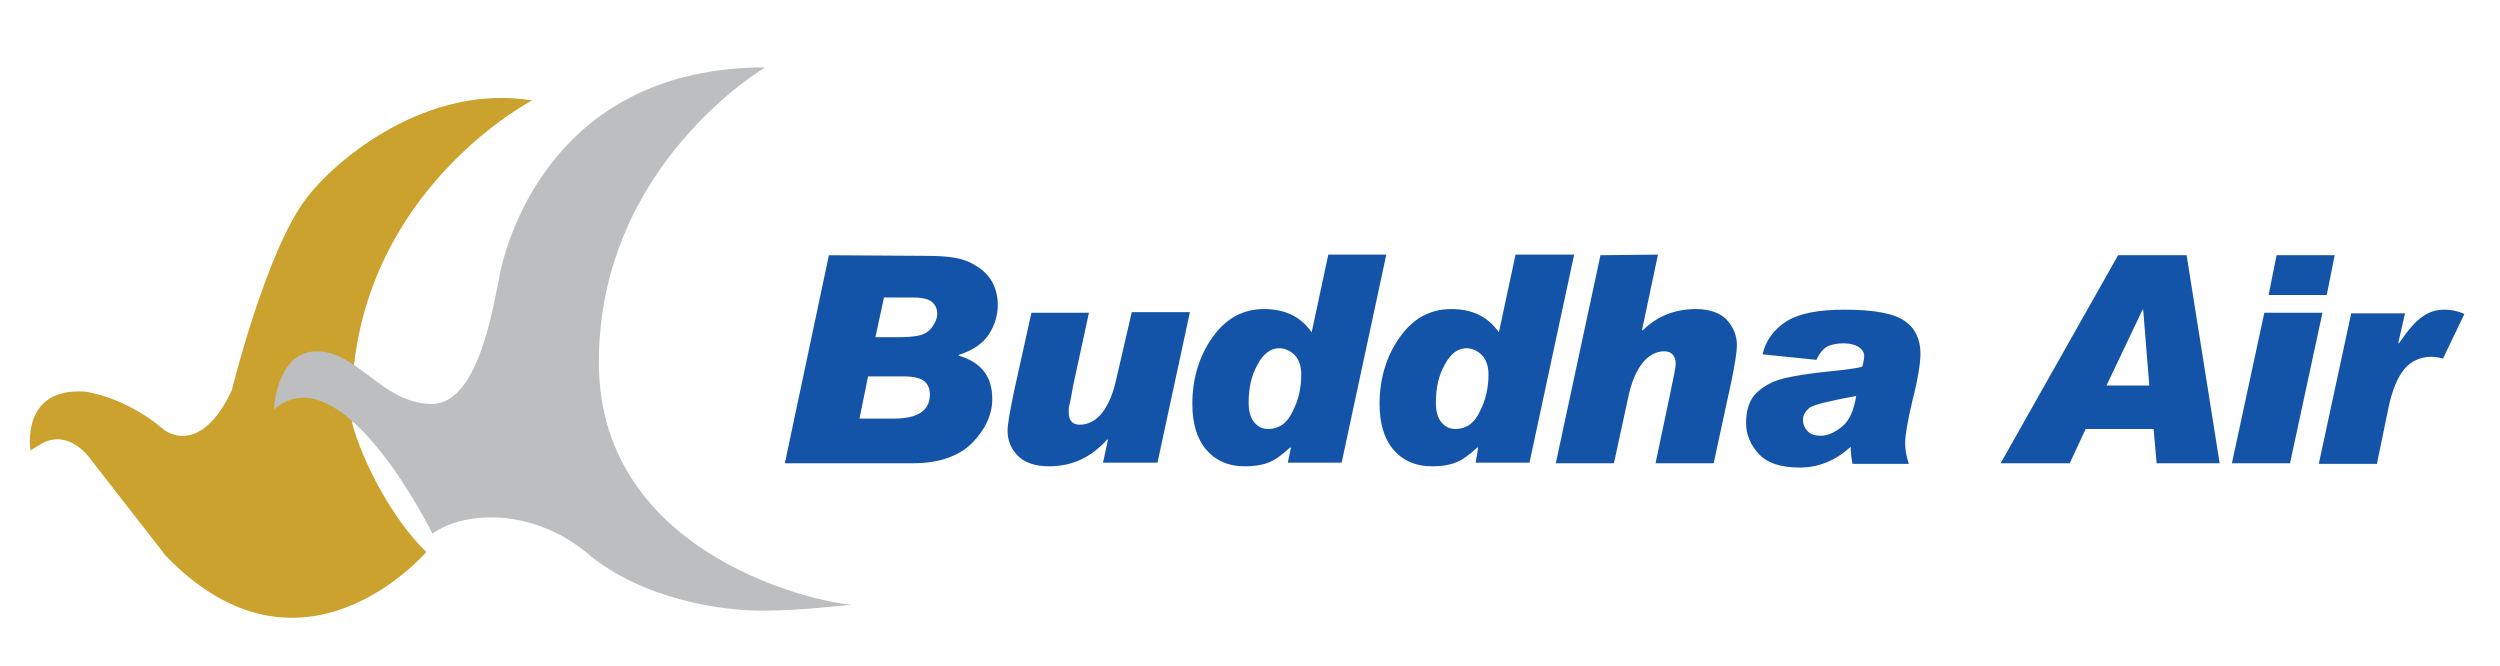
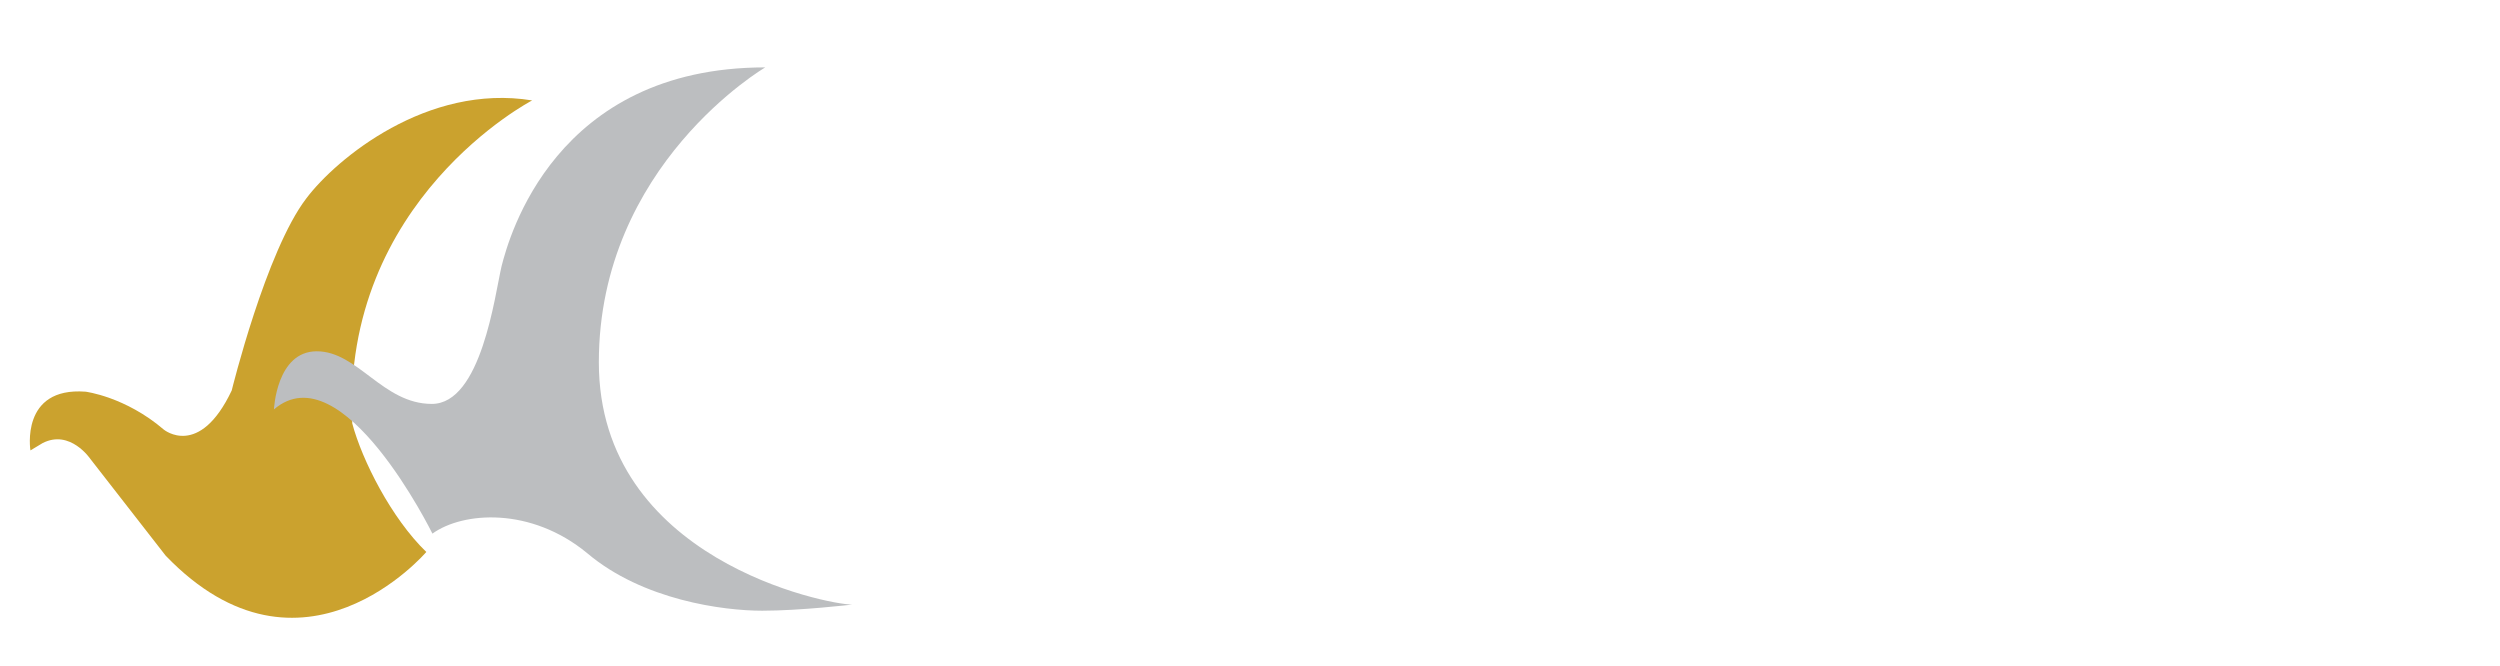
<svg xmlns="http://www.w3.org/2000/svg" version="1.1" id="Layer_1" x="0px" y="0px" viewBox="0 0 409 109" style="enable-background:new 0 0 409 109;" xml:space="preserve">
  <style type="text/css">
	.st0{fill-rule:evenodd;clip-rule:evenodd;fill:#CBA22E;}
	.st1{fill-rule:evenodd;clip-rule:evenodd;fill:#1354A8;}
	.st2{fill-rule:evenodd;clip-rule:evenodd;fill:#BCBEC0;}
</style>
  <g transform="matrix(1.001 0 0 1.001 79.853 154.968)">
    <path class="st0" d="M-74.8-81.2c0,0-1.7-10.4,9-9.6c0,0,6.5,0.8,12.8,6.2c0,0,5.8,4.8,11.1-6.4c0,0,5.6-22.8,12.2-31.4   c4.9-6.5,19.8-18.8,36.9-16c0,0-31.2,16.2-29.4,52.8c1.6,6,6.4,15.5,12.1,21c0,0-20.3,23.8-42.6,0.6L-65-79.8c0,0-3.3-4.9-7.8-2.6   L-74.8-81.2z" />
-     <path class="st1" d="M55.7-113.1l-7.2,34h20.9c4.2,0,7.4-1.1,9.6-3.2c2.2-2.2,3.4-4.7,3.4-7.3c0-3.7-1.8-6-5.5-7.1v-0.1   c2.2-0.7,3.9-1.8,4.9-3.3c1-1.5,1.5-3.2,1.5-4.9c0-1.3-0.3-2.6-0.9-3.7c-0.6-1.1-1.5-2-2.7-2.7c-1.1-0.7-2.3-1.1-3.5-1.3   c-1.2-0.2-2.8-0.3-4.7-0.3L55.7-113.1z M137.3-113.1l-2.7,12.6c-1.8-2.6-4.4-3.8-7.8-3.8c-3.4,0-6.2,1.5-8.4,4.6   c-2.2,3.1-3.3,6.8-3.3,10.9c0,3.1,0.7,5.6,2.2,7.4c1.5,1.8,3.6,2.8,6.4,2.8c1.5,0,2.8-0.2,3.8-0.6c1.1-0.4,2.3-1.3,3.6-2.5l0.1,0.1   l-0.5,2.4h8.8l7.3-34H137.3z M167.9-113.1l-2.7,12.6c-1.8-2.6-4.4-3.8-7.8-3.8c-3.4,0-6.2,1.5-8.4,4.6c-2.2,3.1-3.3,6.8-3.3,10.9   c0,3.1,0.7,5.6,2.2,7.4c1.5,1.8,3.6,2.8,6.4,2.8c1.5,0,2.8-0.2,3.8-0.6c1.1-0.4,2.3-1.3,3.6-2.5l0.1,0.1l-0.4,2.4h8.8l7.3-34H167.9   z M181.8-113.1l-7.3,34h9.5l2.3-10.6c0.5-2.5,1.3-4.4,2.3-5.7c1-1.3,2.3-2,3.6-2c1.2,0,1.9,0.7,1.9,2.1c0,0.4-0.3,2-0.9,4.8   l-2.4,11.4h9.5l2.9-13.4c0.6-2.9,0.9-4.9,0.9-5.9c0-1.6-0.6-3-1.7-4.2c-1.1-1.1-2.8-1.7-5-1.7c-3.5,0-6.4,1.2-8.7,3.5l-0.1-0.1   l2.6-12.3L181.8-113.1z M266.4-113.1l-19.2,34h11.3l2.6-5.6h11.1l0.5,5.6h10.3l-5.4-34L266.4-113.1z M292.3-113.1l-1.3,6.5h9.5   l1.3-6.5H292.3z M64.7-106.2h4.5c1.6,0,2.7,0.2,3.3,0.7c0.6,0.5,0.9,1.1,0.9,2c0,0.7-0.3,1.4-0.8,2.1c-0.5,0.7-1.2,1.2-2.1,1.4   c-0.8,0.2-2,0.3-3.6,0.3h-3.6L64.7-106.2z M221.7-104.2c-4.3,0-7.4,0.6-9.5,1.9c-2,1.3-3.4,3.1-3.9,5.4l8.8,0.9   c0.5-1.1,1.1-1.8,1.8-2.2c0.7-0.3,1.5-0.5,2.6-0.5c1,0,1.9,0.2,2.5,0.6c0.6,0.4,0.9,0.9,0.9,1.5c0,0.4-0.1,0.9-0.3,1.7   c-0.9,0.3-2.7,0.5-5.5,0.8c-3.1,0.3-5.5,0.7-7.2,1.1c-1.8,0.4-3.3,1.2-4.5,2.3c-1.2,1.1-1.8,2.8-1.8,5c0,1.9,0.7,3.6,2.1,5.1   c1.4,1.5,3.6,2.2,6.7,2.2c3,0,5.8-1.1,8.3-3.4c0,0.9,0.1,1.8,0.3,2.8h9.2c-0.4-1.2-0.6-2.3-0.6-3.4c0-1.3,0.4-3.6,1.2-7   c0.9-3.5,1.3-6.1,1.3-7.6c0-2.3-0.8-4.1-2.5-5.3C229.8-103.6,226.5-104.2,221.7-104.2L221.7-104.2z M270.4-104.2h0.1l1,12.4h-7   L270.4-104.2z M319.8-104.2c-1.3,0-2.5,0.3-3.6,1.1c-1.1,0.7-2.4,2.2-3.9,4.4l-0.1-0.1l1.1-4.8h-8.8l-5.3,24.6h9.5l1.9-9.2   c0.6-2.9,1.5-5,2.6-6.3c1.1-1.3,2.6-2,4.4-2c0.6,0,1.2,0.1,1.9,0.3l3.5-7.3C321.9-104,320.8-104.2,319.8-104.2L319.8-104.2z    M88.8-103.7l-2.9,13.1c-0.6,3-1,5.1-1,6.2c0,1.6,0.6,3,1.7,4.1c1.1,1.1,2.8,1.7,5.1,1.7c3.8,0,6.9-1.5,9.5-4.4l0.1,0.1l-0.8,3.7   h8.9l5.3-24.6h-9.5L102.7-93c-0.5,2.4-1.3,4.3-2.3,5.6c-1,1.3-2.3,2-3.7,2c-1.2,0-1.8-0.7-1.8-2v-0.1c0-0.4,0-0.8,0.1-1.1   c0.1-0.3,0.3-1.3,0.6-3.1l2.6-12H88.8z M290.3-103.7l-5.3,24.6h9.5l5.3-24.6H290.3z M129.3-97.9c0.9,0,1.8,0.4,2.5,1.1   c0.7,0.7,1.1,1.8,1.1,3.2c0,2-0.4,4.1-1.4,6c-0.9,2-2.3,2.9-4,2.9c-1,0-1.7-0.4-2.3-1.1c-0.6-0.7-0.9-1.8-0.9-3.2   c0-2.5,0.5-4.6,1.5-6.3C126.7-97,127.9-97.9,129.3-97.9L129.3-97.9z M159.9-97.9c0.9,0,1.8,0.4,2.5,1.1c0.7,0.7,1.1,1.8,1.1,3.2   c0,2-0.4,4.1-1.4,6c-0.9,2-2.3,2.9-4,2.9c-1,0-1.7-0.4-2.3-1.1c-0.6-0.7-0.9-1.8-0.9-3.2c0-2.5,0.5-4.6,1.5-6.3   C157.3-97,158.5-97.9,159.9-97.9L159.9-97.9z M62.1-93.3h5.7c1.8,0,2.9,0.3,3.5,0.8c0.6,0.5,0.9,1.2,0.9,2.2c0,2.6-2,3.9-5.9,3.9   h-5.6L62.1-93.3z M223.6-90.1c-0.4,2.4-1.1,4-2.3,5c-1.2,1-2.4,1.5-3.5,1.5c-0.9,0-1.6-0.2-2.1-0.7c-0.5-0.5-0.8-1.1-0.8-1.9   c0-0.8,0.4-1.4,1.1-2C216.8-88.7,219.3-89.3,223.6-90.1z" />
    <path class="st2" d="M-35-87.9c0,0,0.4-9.5,7-9.5c6.7,0,10.8,8.6,18.8,8.6c8.1,0,10.3-17.8,11.4-22.5c1.2-4.7,8.7-32.5,43.1-32.5   c0,0-27.2,15.9-27.2,48.2S55.5-56,59.5-56c0,0-8.5,1-14.7,1c-6.3,0-19.5-1.7-28.6-9.4C7-72-4.1-71.2-9.1-67.6   C-9.1-67.6-23.8-97.5-35-87.9" />
  </g>
</svg>